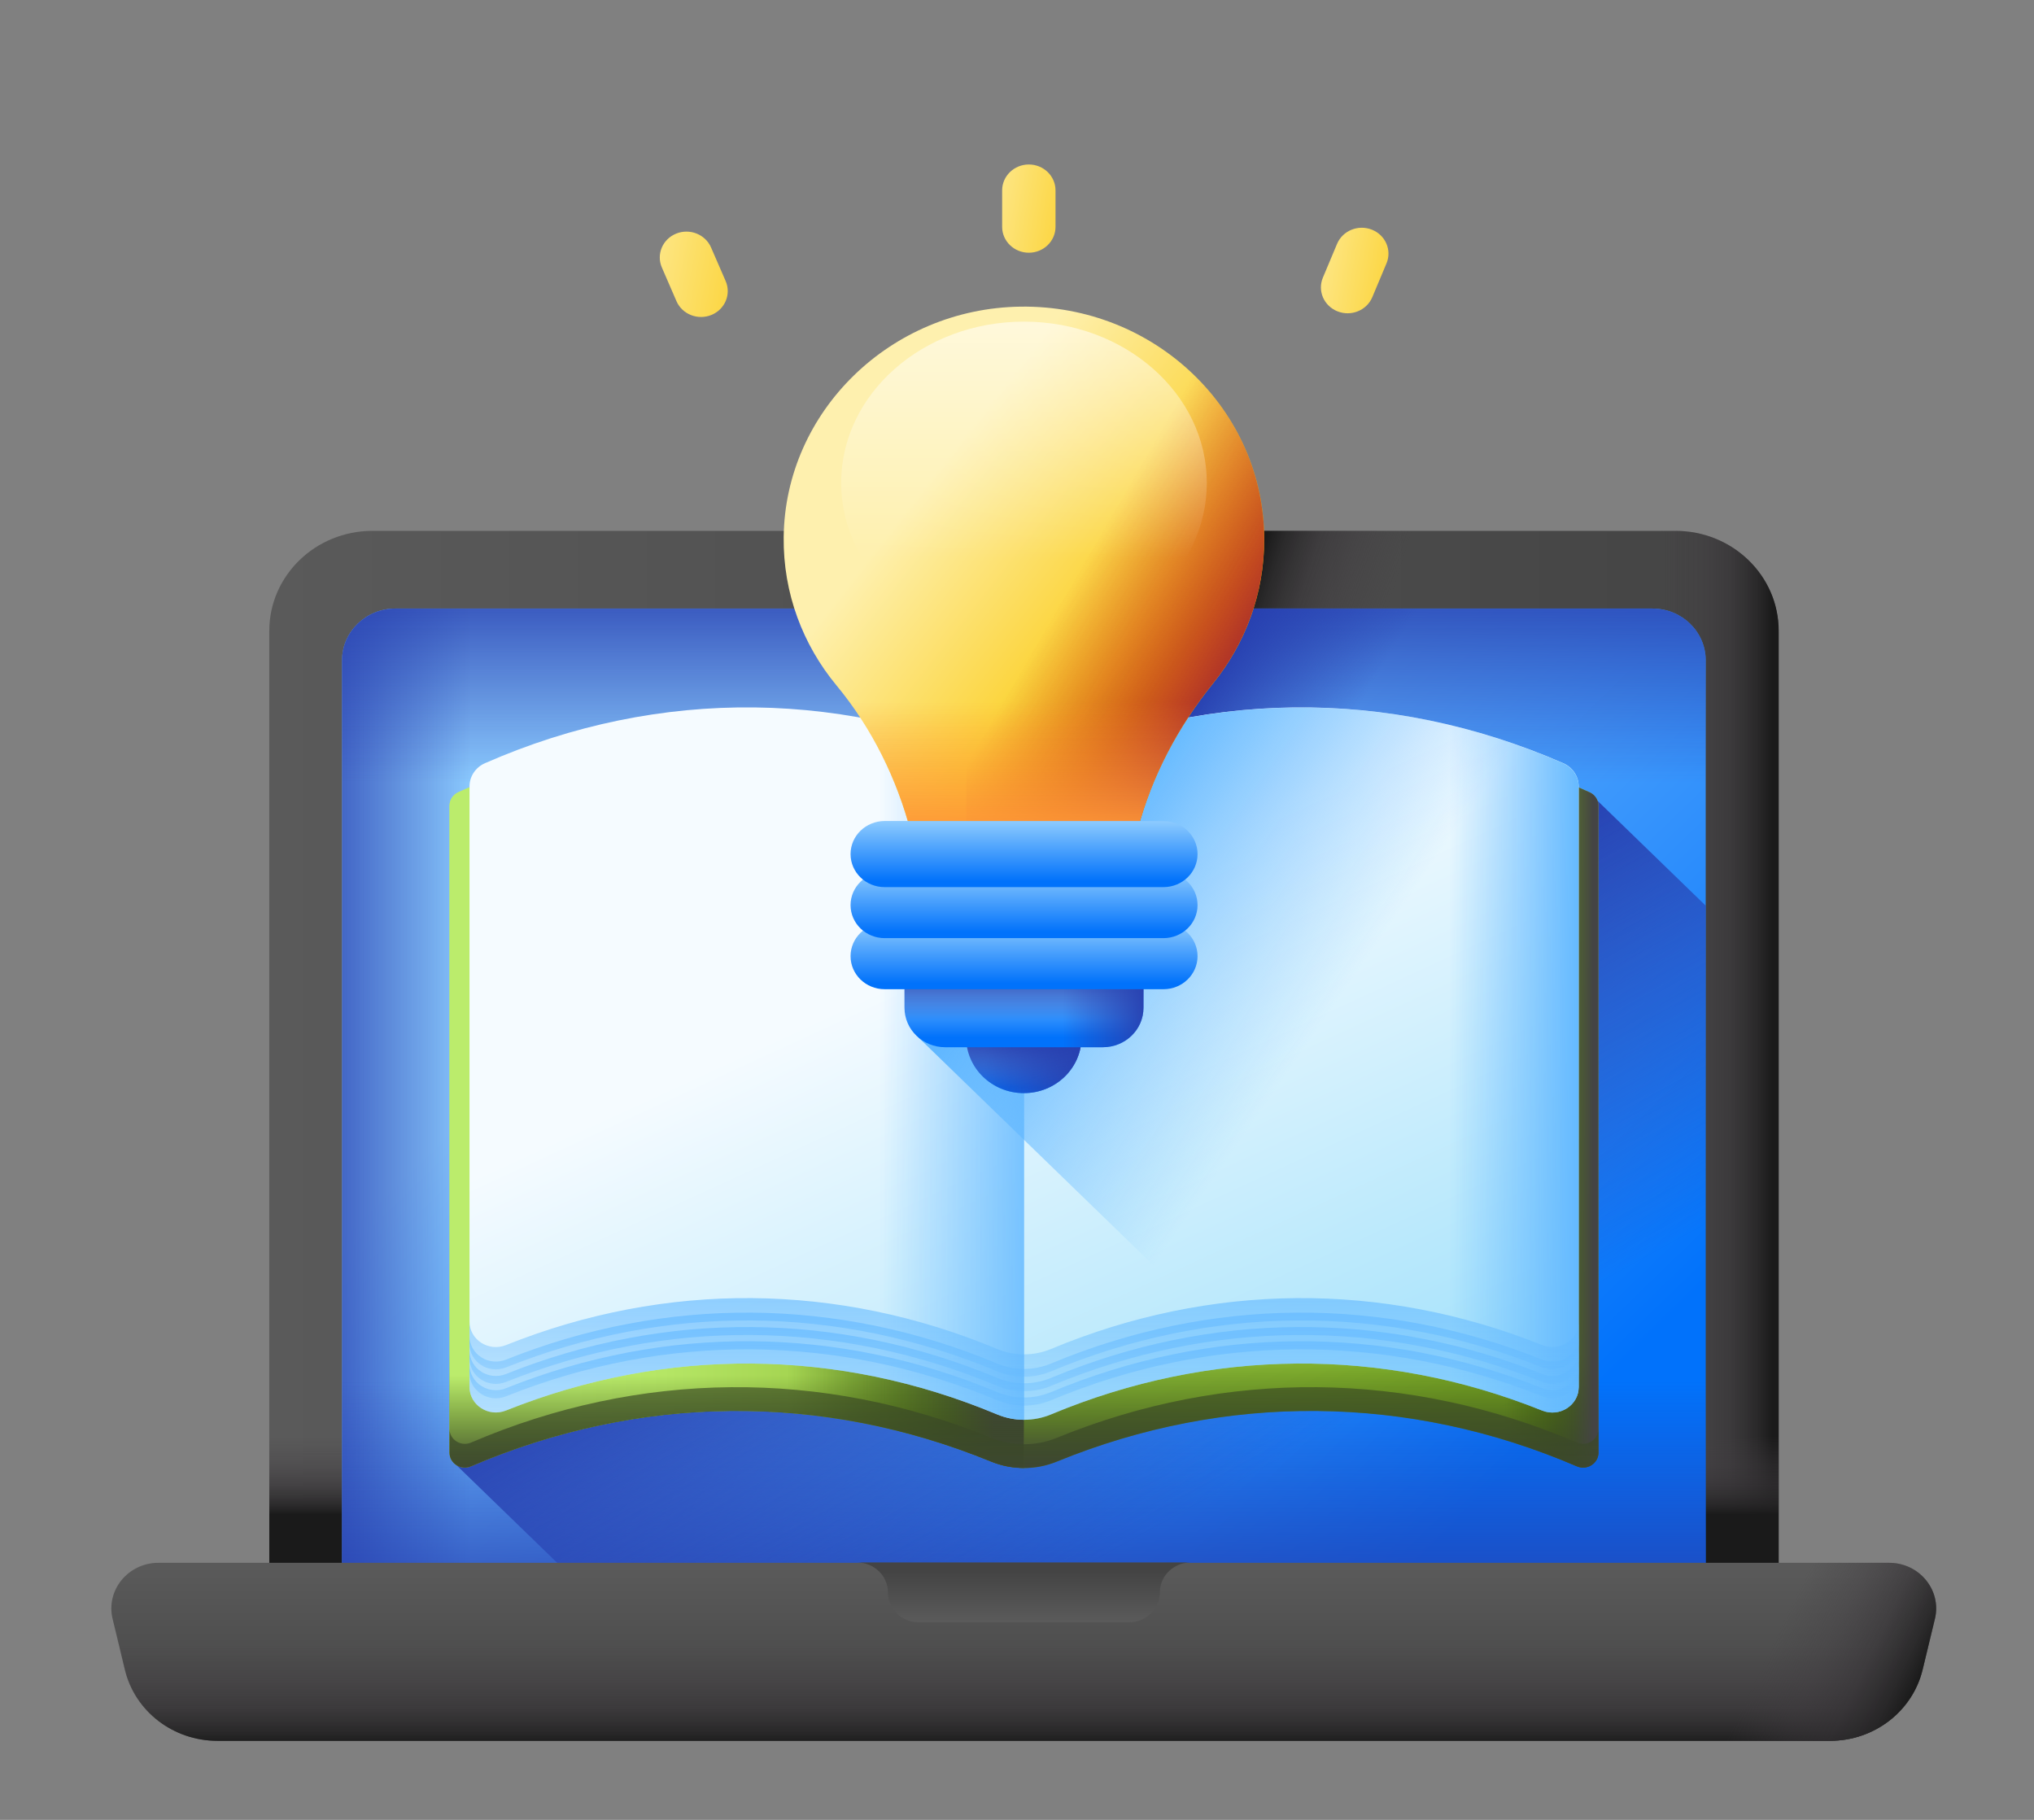
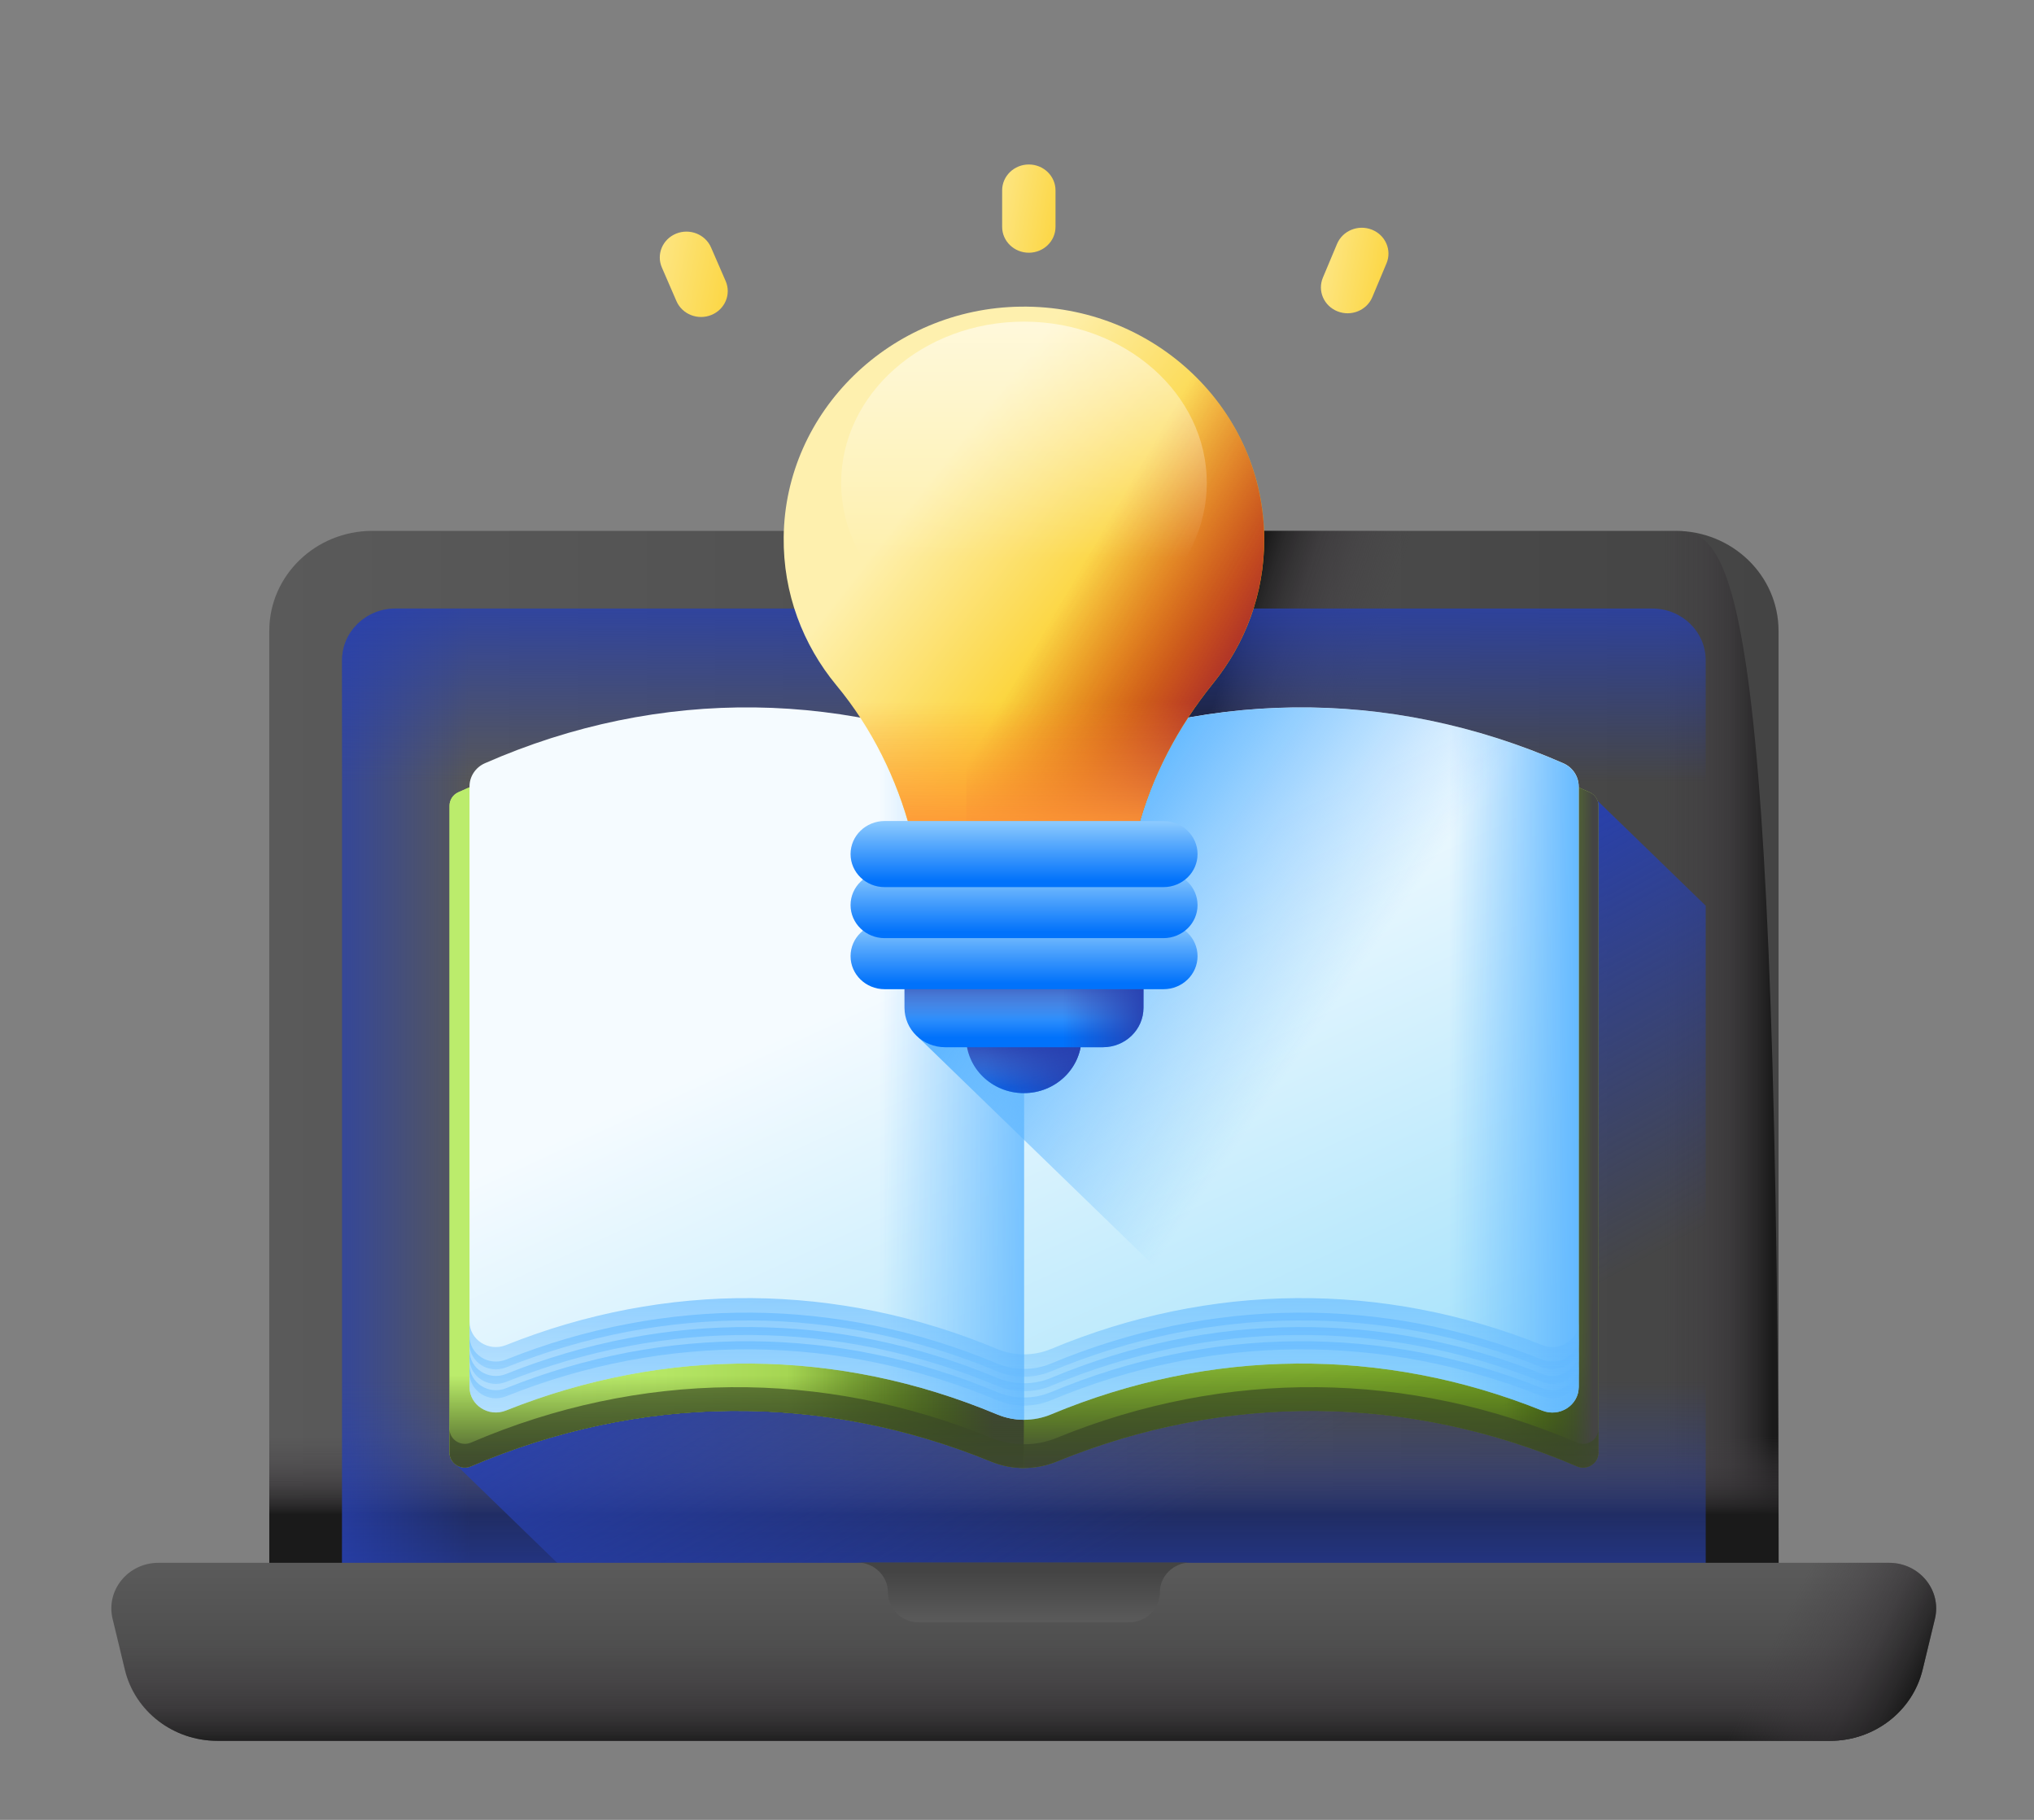
<svg xmlns="http://www.w3.org/2000/svg" width="76" height="68" viewBox="0 0 76 68" fill="none">
  <rect x="0" y="0" width="76" height="68" fill="#808080" stroke="none" />
  <path d="M66.455 60.189H10.062V23.572C10.062 21.509 11.787 19.836 13.915 19.836H62.602C64.73 19.836 66.455 21.508 66.455 23.572V60.189Z" fill="url(#paint0_linear_38_9646)" />
-   <path d="M62.609 19.836H46.375V60.189H66.461V23.572C66.461 21.508 64.736 19.836 62.609 19.836Z" fill="url(#paint1_linear_38_9646)" />
+   <path d="M62.609 19.836H46.375V60.189H66.461C66.461 21.508 64.736 19.836 62.609 19.836Z" fill="url(#paint1_linear_38_9646)" />
  <path d="M66.457 23.572C66.457 21.509 64.733 19.836 62.605 19.836H38.453V35.064H66.457V23.572Z" fill="url(#paint2_linear_38_9646)" />
  <path d="M10.062 42.182H66.455V60.186H10.062V42.182Z" fill="url(#paint3_linear_38_9646)" />
-   <path d="M63.734 24.672V60.191H12.781V24.672C12.781 23.604 13.675 22.738 14.775 22.738H35.708C36.056 22.738 36.377 22.902 36.592 23.167C36.98 23.644 37.583 23.95 38.258 23.95C38.932 23.95 39.535 23.644 39.923 23.167C40.138 22.902 40.459 22.738 40.807 22.738H61.74C62.84 22.738 63.734 23.604 63.734 24.672Z" fill="url(#paint4_linear_38_9646)" />
  <path d="M33.926 22.738H14.775C13.674 22.738 12.781 23.604 12.781 24.672V60.191H33.926V22.738Z" fill="url(#paint5_linear_38_9646)" />
  <path d="M12.781 42.182H63.734V60.186H12.781V42.182Z" fill="url(#paint6_linear_38_9646)" />
  <path d="M63.734 33.842L59.682 29.912L37.224 35.208L17.066 54.756L22.678 60.198H63.734V33.842Z" fill="url(#paint7_linear_38_9646)" />
  <path d="M63.734 24.672V39.638H12.781V24.672C12.781 23.604 13.675 22.738 14.775 22.738H35.708C36.056 22.738 36.377 22.902 36.592 23.167C36.98 23.644 37.583 23.95 38.258 23.95C38.932 23.95 39.535 23.644 39.923 23.167C40.138 22.902 40.459 22.738 40.807 22.738H61.74C62.84 22.738 63.734 23.604 63.734 24.672Z" fill="url(#paint8_linear_38_9646)" />
-   <path d="M61.74 22.738H40.807C40.459 22.738 40.138 22.902 39.922 23.167C39.572 23.598 39.045 23.887 38.449 23.939V35.066H63.733V24.672C63.733 23.604 62.84 22.738 61.74 22.738Z" fill="url(#paint9_linear_38_9646)" />
  <path d="M38.259 22.797C38.775 22.797 39.194 22.392 39.194 21.891C39.194 21.39 38.775 20.984 38.259 20.984C37.743 20.984 37.324 21.39 37.324 21.891C37.324 22.392 37.743 22.797 38.259 22.797Z" fill="url(#paint10_linear_38_9646)" />
  <path d="M68.382 65.045H8.124C6.474 65.045 5.042 63.943 4.666 62.386L4.207 60.489C3.949 59.419 4.786 58.395 5.92 58.395H70.586C71.719 58.395 72.557 59.419 72.298 60.489L71.84 62.386C71.464 63.943 70.031 65.045 68.382 65.045Z" fill="url(#paint11_linear_38_9646)" />
  <path d="M4.16 60.141C4.163 60.256 4.176 60.373 4.205 60.491L4.663 62.388C5.039 63.945 6.472 65.047 8.121 65.047H68.379C70.028 65.047 71.461 63.945 71.837 62.388L72.296 60.491C72.324 60.373 72.337 60.256 72.34 60.141H4.16Z" fill="url(#paint12_linear_38_9646)" />
  <path d="M70.585 58.395H56.996V65.045H68.381C70.031 65.045 71.463 63.943 71.839 62.386L72.298 60.489C72.556 59.419 71.719 58.395 70.585 58.395Z" fill="url(#paint13_linear_38_9646)" />
  <path d="M32.031 58.383C32.665 58.386 33.178 58.885 33.178 59.501C33.178 60.118 33.694 60.619 34.331 60.619H42.183C42.82 60.619 43.337 60.118 43.337 59.501C43.337 58.885 43.849 58.386 44.484 58.383H32.031Z" fill="url(#paint14_linear_38_9646)" />
  <path d="M59.396 29.603C52.568 26.512 45.065 26.563 38.26 29.754C31.455 26.563 23.952 26.512 17.125 29.603C16.924 29.694 16.797 29.891 16.797 30.105V54.276C16.797 54.677 17.222 54.948 17.6 54.786C23.89 52.085 30.72 52.026 37.033 54.608C37.817 54.929 38.703 54.929 39.488 54.608C45.8 52.026 52.631 52.085 58.92 54.786C59.298 54.948 59.724 54.677 59.724 54.276V30.105C59.723 29.891 59.596 29.694 59.396 29.603Z" fill="url(#paint15_linear_38_9646)" />
  <path d="M59.396 29.603C52.568 26.512 45.065 26.563 38.26 29.754C31.455 26.563 23.952 26.512 17.125 29.603C16.924 29.694 16.797 29.891 16.797 30.105V54.276C16.797 54.677 17.222 54.948 17.6 54.786C23.89 52.085 30.72 52.026 37.033 54.608C37.817 54.929 38.703 54.929 39.488 54.608C45.8 52.026 52.631 52.085 58.92 54.786C59.298 54.948 59.724 54.677 59.724 54.276V30.105C59.723 29.891 59.596 29.694 59.396 29.603Z" fill="url(#paint16_linear_38_9646)" />
  <path d="M59.399 29.604C56.853 28.451 54.213 27.736 51.551 27.457V52.851C54.048 53.112 56.525 53.757 58.924 54.787C59.302 54.949 59.727 54.678 59.727 54.277V30.106C59.727 29.891 59.6 29.694 59.399 29.604Z" fill="url(#paint17_linear_38_9646)" />
  <path d="M38.26 29.754C31.455 26.563 23.952 26.512 17.125 29.603C16.924 29.694 16.797 29.891 16.797 30.105V54.276C16.797 54.677 17.222 54.948 17.6 54.786C23.89 52.085 30.72 52.026 37.033 54.608C37.425 54.769 37.843 54.849 38.26 54.849V29.754Z" fill="url(#paint18_linear_38_9646)" />
  <path d="M38.26 29.754C31.455 26.563 23.952 26.512 17.125 29.603C16.924 29.694 16.797 29.891 16.797 30.105V54.276C16.797 54.677 17.222 54.948 17.6 54.786C23.89 52.085 30.72 52.026 37.033 54.608C37.425 54.769 37.843 54.849 38.26 54.849V29.754Z" fill="url(#paint19_linear_38_9646)" />
  <path d="M38.26 29.754C31.455 26.563 23.952 26.512 17.125 29.603C16.924 29.694 16.797 29.891 16.797 30.105V54.276C16.797 54.677 17.222 54.948 17.6 54.786C23.89 52.085 30.72 52.026 37.033 54.608C37.425 54.769 37.843 54.849 38.26 54.849V29.754Z" fill="url(#paint20_linear_38_9646)" />
  <path d="M58.92 53.903C52.631 51.202 45.8 51.143 39.488 53.725C38.703 54.046 37.817 54.046 37.033 53.725C30.72 51.143 23.89 51.202 17.6 53.903C17.222 54.065 16.797 53.794 16.797 53.393V54.284C16.797 54.685 17.222 54.956 17.6 54.793C23.89 52.093 30.72 52.034 37.033 54.615C37.817 54.936 38.703 54.936 39.488 54.615C45.8 52.034 52.631 52.093 58.92 54.793C59.298 54.956 59.724 54.685 59.724 54.284V53.393C59.724 53.794 59.298 54.065 58.92 53.903Z" fill="url(#paint21_linear_38_9646)" />
  <path d="M58.413 28.518C51.89 25.651 44.75 25.739 38.266 28.779C31.782 25.739 24.641 25.651 18.119 28.518C17.768 28.672 17.543 29.013 17.543 29.386V51.824C17.543 52.505 18.257 52.964 18.906 52.704C24.873 50.316 31.308 50.364 37.255 52.848C37.901 53.118 38.63 53.118 39.276 52.848C45.223 50.364 51.658 50.316 57.625 52.704C58.274 52.964 58.988 52.505 58.988 51.824V29.386C58.988 29.013 58.764 28.672 58.413 28.518Z" fill="url(#paint22_linear_38_9646)" />
  <path d="M58.41 28.523C56.563 27.711 54.667 27.137 52.75 26.799V51.317C54.395 51.607 56.026 52.07 57.623 52.709C58.272 52.969 58.986 52.51 58.986 51.829V29.391C58.986 29.018 58.761 28.677 58.41 28.523Z" fill="url(#paint23_linear_38_9646)" />
  <path d="M38.266 28.779C31.782 25.739 24.641 25.651 18.119 28.518C17.768 28.672 17.543 29.013 17.543 29.386V51.824C17.543 52.505 18.257 52.964 18.906 52.704C24.873 50.316 31.308 50.364 37.255 52.848C37.578 52.983 37.922 53.05 38.266 53.05V28.779H38.266Z" fill="url(#paint24_linear_38_9646)" />
  <path d="M57.625 51.871C51.658 49.483 45.223 49.531 39.276 52.015C38.63 52.285 37.901 52.285 37.255 52.015C31.308 49.531 24.873 49.483 18.906 51.871C18.257 52.131 17.543 51.672 17.543 50.991V51.825C17.543 52.507 18.257 52.965 18.906 52.706C24.873 50.317 31.308 50.366 37.255 52.85C37.901 53.12 38.63 53.12 39.276 52.85C45.223 50.366 51.658 50.317 57.625 52.706C58.274 52.965 58.988 52.507 58.988 51.825V50.991C58.988 51.672 58.274 52.131 57.625 51.871Z" fill="url(#paint25_linear_38_9646)" />
  <path d="M57.625 51.34C51.658 48.952 45.223 49 39.276 51.484C38.63 51.754 37.901 51.754 37.255 51.484C31.308 49 24.873 48.952 18.906 51.34C18.257 51.599 17.543 51.141 17.543 50.46V51.294C17.543 51.976 18.257 52.434 18.906 52.174C24.873 49.786 31.308 49.834 37.255 52.319C37.901 52.588 38.63 52.588 39.276 52.319C45.223 49.834 51.658 49.786 57.625 52.174C58.274 52.434 58.988 51.976 58.988 51.294V50.46C58.988 51.141 58.274 51.599 57.625 51.34Z" fill="url(#paint26_linear_38_9646)" />
  <path d="M57.625 50.803C51.658 48.414 45.223 48.463 39.276 50.947C38.63 51.217 37.901 51.217 37.255 50.947C31.308 48.463 24.873 48.414 18.906 50.803C18.257 51.062 17.543 50.604 17.543 49.922V50.757C17.543 51.438 18.257 51.897 18.906 51.637C24.873 49.249 31.308 49.297 37.255 51.782C37.901 52.051 38.63 52.051 39.276 51.782C45.223 49.297 51.658 49.249 57.625 51.637C58.274 51.897 58.988 51.439 58.988 50.757V49.922C58.988 50.604 58.274 51.062 57.625 50.803Z" fill="url(#paint27_linear_38_9646)" />
  <path d="M57.625 50.26C51.658 47.871 45.223 47.92 39.276 50.404C38.63 50.673 37.901 50.673 37.255 50.404C31.308 47.92 24.873 47.871 18.906 50.26C18.257 50.52 17.543 50.061 17.543 49.38V50.214C17.543 50.895 18.257 51.354 18.906 51.094C24.873 48.706 31.308 48.755 37.255 51.239C37.901 51.508 38.63 51.508 39.276 51.239C45.223 48.755 51.658 48.706 57.625 51.094C58.274 51.354 58.988 50.896 58.988 50.214V49.38C58.988 50.061 58.274 50.52 57.625 50.26Z" fill="url(#paint28_linear_38_9646)" />
  <path d="M58.988 51.826V29.388C58.988 29.015 58.763 28.674 58.412 28.52C51.89 25.654 44.749 25.741 38.265 28.781C38.24 28.769 38.214 28.758 38.189 28.747V34.993L34.309 38.756L46.947 51.012C50.539 50.756 54.16 51.319 57.624 52.706C58.274 52.966 58.988 52.507 58.988 51.826Z" fill="url(#paint29_linear_38_9646)" />
  <path d="M38.254 40.845C39.445 40.845 40.411 39.908 40.411 38.753C40.411 37.598 39.445 36.662 38.254 36.662C37.063 36.662 36.098 37.598 36.098 38.753C36.098 39.908 37.063 40.845 38.254 40.845Z" fill="url(#paint30_linear_38_9646)" />
  <path d="M38.254 40.845C39.445 40.845 40.411 39.908 40.411 38.753C40.411 37.598 39.445 36.662 38.254 36.662C37.063 36.662 36.098 37.598 36.098 38.753C36.098 39.908 37.063 40.845 38.254 40.845Z" fill="url(#paint31_linear_38_9646)" />
  <path d="M38.254 40.845C39.445 40.845 40.411 39.908 40.411 38.753C40.411 37.598 39.445 36.662 38.254 36.662C37.063 36.662 36.098 37.598 36.098 38.753C36.098 39.908 37.063 40.845 38.254 40.845Z" fill="url(#paint32_linear_38_9646)" />
  <path d="M41.208 39.13H35.315C34.477 39.13 33.797 38.471 33.797 37.658V35.801H42.725V37.658C42.725 38.471 42.046 39.13 41.208 39.13Z" fill="url(#paint33_linear_38_9646)" />
  <path d="M41.208 39.13H35.315C34.477 39.13 33.797 38.471 33.797 37.658V35.801H42.725V37.658C42.725 38.471 42.046 39.13 41.208 39.13Z" fill="url(#paint34_linear_38_9646)" />
  <path d="M42.726 35.801V37.657C42.726 38.471 42.046 39.13 41.208 39.13H38.262V35.801H42.726Z" fill="url(#paint35_linear_38_9646)" />
  <path d="M47.238 20.164C47.238 15.314 43.149 11.39 38.132 11.458C33.283 11.523 29.332 15.37 29.282 20.072C29.259 22.168 30.001 24.096 31.254 25.609C32.584 27.215 33.511 29.099 34.037 31.095L34.103 31.345H42.416L42.503 31.017C43.032 29.011 44.019 27.155 45.335 25.524C46.527 24.046 47.238 22.186 47.238 20.164Z" fill="url(#paint36_linear_38_9646)" />
  <path d="M38.13 11.458C37.432 11.467 36.754 11.557 36.102 11.715V31.345H42.415L42.501 31.017C43.03 29.011 44.017 27.155 45.333 25.524C46.526 24.046 47.236 22.186 47.236 20.164C47.237 15.314 43.148 11.39 38.13 11.458Z" fill="url(#paint37_linear_38_9646)" />
  <path d="M38.261 24.07C42.033 24.07 45.092 21.372 45.092 18.044C45.092 14.716 42.033 12.018 38.261 12.018C34.488 12.018 31.43 14.716 31.43 18.044C31.43 21.372 34.488 24.07 38.261 24.07Z" fill="url(#paint38_linear_38_9646)" />
  <path d="M29.282 20.073C29.259 22.17 30.001 24.098 31.254 25.611C32.584 27.217 33.511 29.101 34.037 31.096L34.103 31.346H42.416L42.503 31.019C43.032 29.013 44.019 27.157 45.335 25.526C46.527 24.048 47.238 22.187 47.238 20.165C47.238 20.042 47.234 19.921 47.228 19.799H29.292C29.288 19.89 29.283 19.981 29.282 20.073Z" fill="url(#paint39_linear_38_9646)" />
  <path d="M43.473 36.962H33.055C32.351 36.962 31.781 36.409 31.781 35.727C31.781 35.045 32.351 34.492 33.055 34.492H43.473C44.176 34.492 44.746 35.045 44.746 35.727C44.746 36.409 44.176 36.962 43.473 36.962Z" fill="url(#paint40_linear_38_9646)" />
  <path d="M43.473 35.054H33.055C32.351 35.054 31.781 34.501 31.781 33.819C31.781 33.137 32.351 32.584 33.055 32.584H43.473C44.176 32.584 44.746 33.137 44.746 33.819C44.746 34.501 44.176 35.054 43.473 35.054Z" fill="url(#paint41_linear_38_9646)" />
  <path d="M43.473 33.148H33.055C32.351 33.148 31.781 32.595 31.781 31.913C31.781 31.231 32.351 30.678 33.055 30.678H43.473C44.176 30.678 44.746 31.231 44.746 31.913C44.746 32.595 44.176 33.148 43.473 33.148Z" fill="url(#paint42_linear_38_9646)" />
  <path d="M38.442 6.146C37.892 6.146 37.445 6.579 37.445 7.113V8.476C37.445 9.01 37.892 9.443 38.442 9.443C38.993 9.443 39.439 9.01 39.439 8.476V7.113C39.439 6.579 38.993 6.146 38.442 6.146Z" fill="url(#paint43_linear_38_9646)" />
  <path d="M51.276 11.104L51.806 9.841C52.014 9.347 51.769 8.783 51.259 8.581C50.749 8.38 50.167 8.618 49.959 9.112L49.429 10.375C49.222 10.869 49.467 11.433 49.977 11.634C50.487 11.836 51.068 11.598 51.276 11.104Z" fill="url(#paint44_linear_38_9646)" />
  <path d="M26.582 11.768C27.089 11.561 27.328 10.994 27.114 10.502L26.568 9.246C26.354 8.754 25.77 8.523 25.262 8.73C24.755 8.938 24.517 9.504 24.731 9.996L25.276 11.253C25.49 11.745 26.075 11.976 26.582 11.768Z" fill="url(#paint45_linear_38_9646)" />
  <defs>
    <linearGradient id="paint0_linear_38_9646" x1="10.062" y1="40.013" x2="66.455" y2="40.013" gradientUnits="userSpaceOnUse">
      <stop stop-color="#5A5A5A" />
      <stop offset="1" stop-color="#444444" />
    </linearGradient>
    <linearGradient id="paint1_linear_38_9646" x1="62.032" y1="40.013" x2="66.222" y2="40.013" gradientUnits="userSpaceOnUse">
      <stop stop-color="#433F43" stop-opacity="0" />
      <stop offset="0.344" stop-color="#403C40" stop-opacity="0.344" />
      <stop offset="0.622" stop-color="#363336" stop-opacity="0.622" />
      <stop offset="0.876" stop-color="#252425" stop-opacity="0.876" />
      <stop offset="1" stop-color="#1A1A1A" />
    </linearGradient>
    <linearGradient id="paint2_linear_38_9646" x1="50.405" y1="27.326" x2="45.496" y2="25.768" gradientUnits="userSpaceOnUse">
      <stop stop-color="#433F43" stop-opacity="0" />
      <stop offset="0.344" stop-color="#403C40" stop-opacity="0.344" />
      <stop offset="0.622" stop-color="#363336" stop-opacity="0.622" />
      <stop offset="0.876" stop-color="#252425" stop-opacity="0.876" />
      <stop offset="1" stop-color="#1A1A1A" />
    </linearGradient>
    <linearGradient id="paint3_linear_38_9646" x1="38.258" y1="53.666" x2="38.258" y2="56.595" gradientUnits="userSpaceOnUse">
      <stop stop-color="#433F43" stop-opacity="0" />
      <stop offset="0.344" stop-color="#403C40" stop-opacity="0.344" />
      <stop offset="0.622" stop-color="#363336" stop-opacity="0.622" />
      <stop offset="0.876" stop-color="#252425" stop-opacity="0.876" />
      <stop offset="1" stop-color="#1A1A1A" />
    </linearGradient>
    <linearGradient id="paint4_linear_38_9646" x1="27.591" y1="31.687" x2="53.233" y2="58.13" gradientUnits="userSpaceOnUse">
      <stop stop-color="#8AC9FE" />
      <stop offset="1" stop-color="#0172FB" />
    </linearGradient>
    <linearGradient id="paint5_linear_38_9646" x1="17.594" y1="41.465" x2="10.887" y2="41.465" gradientUnits="userSpaceOnUse">
      <stop stop-color="#2740B0" stop-opacity="0" />
      <stop offset="1" stop-color="#2740B0" />
    </linearGradient>
    <linearGradient id="paint6_linear_38_9646" x1="38.258" y1="51.594" x2="38.258" y2="61.69" gradientUnits="userSpaceOnUse">
      <stop stop-color="#2740B0" stop-opacity="0" />
      <stop offset="1" stop-color="#2740B0" />
    </linearGradient>
    <linearGradient id="paint7_linear_38_9646" x1="46.773" y1="55.184" x2="38.801" y2="40.704" gradientUnits="userSpaceOnUse">
      <stop stop-color="#2740B0" stop-opacity="0" />
      <stop offset="1" stop-color="#2740B0" />
    </linearGradient>
    <linearGradient id="paint8_linear_38_9646" x1="38.258" y1="29.229" x2="38.258" y2="21.071" gradientUnits="userSpaceOnUse">
      <stop stop-color="#2740B0" stop-opacity="0" />
      <stop offset="1" stop-color="#2740B0" />
    </linearGradient>
    <linearGradient id="paint9_linear_38_9646" x1="49.526" y1="28.419" x2="44.949" y2="25.626" gradientUnits="userSpaceOnUse">
      <stop stop-color="#2740B0" stop-opacity="0" />
      <stop offset="1" stop-color="#2740B0" />
    </linearGradient>
    <linearGradient id="paint10_linear_38_9646" x1="35.372" y1="19.091" x2="38.886" y2="22.715" gradientUnits="userSpaceOnUse">
      <stop stop-color="#433F43" stop-opacity="0" />
      <stop offset="0.344" stop-color="#403C40" stop-opacity="0.344" />
      <stop offset="0.622" stop-color="#363336" stop-opacity="0.622" />
      <stop offset="0.876" stop-color="#252425" stop-opacity="0.876" />
      <stop offset="1" stop-color="#1A1A1A" />
    </linearGradient>
    <linearGradient id="paint11_linear_38_9646" x1="38.253" y1="58.546" x2="38.253" y2="64.316" gradientUnits="userSpaceOnUse">
      <stop stop-color="#5A5A5A" />
      <stop offset="1" stop-color="#444444" />
    </linearGradient>
    <linearGradient id="paint12_linear_38_9646" x1="38.25" y1="61.433" x2="38.25" y2="65.189" gradientUnits="userSpaceOnUse">
      <stop stop-color="#433F43" stop-opacity="0" />
      <stop offset="0.344" stop-color="#403C40" stop-opacity="0.344" />
      <stop offset="0.622" stop-color="#363336" stop-opacity="0.622" />
      <stop offset="0.876" stop-color="#252425" stop-opacity="0.876" />
      <stop offset="1" stop-color="#1A1A1A" />
    </linearGradient>
    <linearGradient id="paint13_linear_38_9646" x1="65.707" y1="62.492" x2="70.715" y2="64.88" gradientUnits="userSpaceOnUse">
      <stop stop-color="#433F43" stop-opacity="0" />
      <stop offset="0.344" stop-color="#403C40" stop-opacity="0.344" />
      <stop offset="0.622" stop-color="#363336" stop-opacity="0.622" />
      <stop offset="0.876" stop-color="#252425" stop-opacity="0.876" />
      <stop offset="1" stop-color="#1A1A1A" />
    </linearGradient>
    <linearGradient id="paint14_linear_38_9646" x1="38.257" y1="60.558" x2="38.257" y2="58.713" gradientUnits="userSpaceOnUse">
      <stop stop-color="#5A5A5A" />
      <stop offset="1" stop-color="#444444" />
    </linearGradient>
    <linearGradient id="paint15_linear_38_9646" x1="28.773" y1="26.743" x2="47.872" y2="59.814" gradientUnits="userSpaceOnUse">
      <stop stop-color="#BBEC6C" />
      <stop offset="0.197" stop-color="#B5E665" />
      <stop offset="0.48" stop-color="#A5D552" />
      <stop offset="0.812" stop-color="#8ABB33" />
      <stop offset="1" stop-color="#78A91F" />
    </linearGradient>
    <linearGradient id="paint16_linear_38_9646" x1="38.26" y1="50.563" x2="38.26" y2="54.723" gradientUnits="userSpaceOnUse">
      <stop stop-color="#334C0F" stop-opacity="0" />
      <stop offset="0.32" stop-color="#344C12" stop-opacity="0.32" />
      <stop offset="0.565" stop-color="#374A1C" stop-opacity="0.565" />
      <stop offset="0.786" stop-color="#3C482C" stop-opacity="0.786" />
      <stop offset="0.991" stop-color="#444443" stop-opacity="0.991" />
      <stop offset="1" stop-color="#444444" />
    </linearGradient>
    <linearGradient id="paint17_linear_38_9646" x1="56.235" y1="41.146" x2="59.539" y2="41.146" gradientUnits="userSpaceOnUse">
      <stop stop-color="#334C0F" stop-opacity="0" />
      <stop offset="0.32" stop-color="#344C12" stop-opacity="0.32" />
      <stop offset="0.565" stop-color="#374A1C" stop-opacity="0.565" />
      <stop offset="0.786" stop-color="#3C482C" stop-opacity="0.786" />
      <stop offset="0.991" stop-color="#444443" stop-opacity="0.991" />
      <stop offset="1" stop-color="#444444" />
    </linearGradient>
    <linearGradient id="paint18_linear_38_9646" x1="21.464" y1="41.086" x2="38.342" y2="41.086" gradientUnits="userSpaceOnUse">
      <stop stop-color="#BBEC6C" />
      <stop offset="0.197" stop-color="#B5E665" />
      <stop offset="0.48" stop-color="#A5D552" />
      <stop offset="0.812" stop-color="#8ABB33" />
      <stop offset="1" stop-color="#78A91F" />
    </linearGradient>
    <linearGradient id="paint19_linear_38_9646" x1="29.446" y1="41.086" x2="37.127" y2="41.086" gradientUnits="userSpaceOnUse">
      <stop stop-color="#334C0F" stop-opacity="0" />
      <stop offset="0.32" stop-color="#344C12" stop-opacity="0.32" />
      <stop offset="0.565" stop-color="#374A1C" stop-opacity="0.565" />
      <stop offset="0.786" stop-color="#3C482C" stop-opacity="0.786" />
      <stop offset="0.991" stop-color="#444443" stop-opacity="0.991" />
      <stop offset="1" stop-color="#444444" />
    </linearGradient>
    <linearGradient id="paint20_linear_38_9646" x1="27.528" y1="51.396" x2="27.528" y2="55.105" gradientUnits="userSpaceOnUse">
      <stop stop-color="#334C0F" stop-opacity="0" />
      <stop offset="0.32" stop-color="#344C12" stop-opacity="0.32" />
      <stop offset="0.565" stop-color="#374A1C" stop-opacity="0.565" />
      <stop offset="0.786" stop-color="#3C482C" stop-opacity="0.786" />
      <stop offset="0.991" stop-color="#444443" stop-opacity="0.991" />
      <stop offset="1" stop-color="#444444" />
    </linearGradient>
    <linearGradient id="paint21_linear_38_9646" x1="38.26" y1="35.248" x2="38.26" y2="60.662" gradientUnits="userSpaceOnUse">
      <stop stop-color="#334C0F" stop-opacity="0" />
      <stop offset="0.32" stop-color="#344C12" stop-opacity="0.32" />
      <stop offset="0.565" stop-color="#374A1C" stop-opacity="0.565" />
      <stop offset="0.786" stop-color="#3C482C" stop-opacity="0.786" />
      <stop offset="0.991" stop-color="#444443" stop-opacity="0.991" />
      <stop offset="1" stop-color="#444444" />
    </linearGradient>
    <linearGradient id="paint22_linear_38_9646" x1="35.831" y1="35.633" x2="47.656" y2="61.323" gradientUnits="userSpaceOnUse">
      <stop stop-color="#F5FBFF" />
      <stop offset="1" stop-color="#91DCFA" />
    </linearGradient>
    <linearGradient id="paint23_linear_38_9646" x1="54.148" y1="39.791" x2="59.204" y2="39.791" gradientUnits="userSpaceOnUse">
      <stop stop-color="#60B7FF" stop-opacity="0" />
      <stop offset="1" stop-color="#60B7FF" />
    </linearGradient>
    <linearGradient id="paint24_linear_38_9646" x1="32.862" y1="39.741" x2="39.633" y2="39.741" gradientUnits="userSpaceOnUse">
      <stop stop-color="#60B7FF" stop-opacity="0" />
      <stop offset="1" stop-color="#60B7FF" />
    </linearGradient>
    <linearGradient id="paint25_linear_38_9646" x1="38.266" y1="55.614" x2="38.266" y2="46.623" gradientUnits="userSpaceOnUse">
      <stop stop-color="#60B7FF" stop-opacity="0" />
      <stop offset="1" stop-color="#60B7FF" />
    </linearGradient>
    <linearGradient id="paint26_linear_38_9646" x1="38.266" y1="55.083" x2="38.266" y2="46.092" gradientUnits="userSpaceOnUse">
      <stop stop-color="#60B7FF" stop-opacity="0" />
      <stop offset="1" stop-color="#60B7FF" />
    </linearGradient>
    <linearGradient id="paint27_linear_38_9646" x1="38.266" y1="54.546" x2="38.266" y2="45.554" gradientUnits="userSpaceOnUse">
      <stop stop-color="#60B7FF" stop-opacity="0" />
      <stop offset="1" stop-color="#60B7FF" />
    </linearGradient>
    <linearGradient id="paint28_linear_38_9646" x1="38.266" y1="54.003" x2="38.266" y2="45.011" gradientUnits="userSpaceOnUse">
      <stop stop-color="#60B7FF" stop-opacity="0" />
      <stop offset="1" stop-color="#60B7FF" />
    </linearGradient>
    <linearGradient id="paint29_linear_38_9646" x1="49.685" y1="37.803" x2="40.422" y2="31.371" gradientUnits="userSpaceOnUse">
      <stop stop-color="#60B7FF" stop-opacity="0" />
      <stop offset="1" stop-color="#60B7FF" />
    </linearGradient>
    <linearGradient id="paint30_linear_38_9646" x1="38.254" y1="38.751" x2="38.254" y2="40.623" gradientUnits="userSpaceOnUse">
      <stop stop-color="#8AC9FE" />
      <stop offset="1" stop-color="#0172FB" />
    </linearGradient>
    <linearGradient id="paint31_linear_38_9646" x1="36.804" y1="38.753" x2="40.56" y2="38.753" gradientUnits="userSpaceOnUse">
      <stop stop-color="#2740B0" stop-opacity="0" />
      <stop offset="1" stop-color="#2740B0" />
    </linearGradient>
    <linearGradient id="paint32_linear_38_9646" x1="38.029" y1="41.404" x2="38.229" y2="38.905" gradientUnits="userSpaceOnUse">
      <stop stop-color="#2740B0" stop-opacity="0" />
      <stop offset="1" stop-color="#2740B0" />
    </linearGradient>
    <linearGradient id="paint33_linear_38_9646" x1="38.261" y1="36.64" x2="38.261" y2="38.761" gradientUnits="userSpaceOnUse">
      <stop stop-color="#8AC9FE" />
      <stop offset="1" stop-color="#0172FB" />
    </linearGradient>
    <linearGradient id="paint34_linear_38_9646" x1="38.261" y1="38.082" x2="38.261" y2="36.356" gradientUnits="userSpaceOnUse">
      <stop stop-color="#2740B0" stop-opacity="0" />
      <stop offset="1" stop-color="#2740B0" />
    </linearGradient>
    <linearGradient id="paint35_linear_38_9646" x1="39.706" y1="37.465" x2="42.91" y2="37.465" gradientUnits="userSpaceOnUse">
      <stop stop-color="#2740B0" stop-opacity="0" />
      <stop offset="1" stop-color="#2740B0" />
    </linearGradient>
    <linearGradient id="paint36_linear_38_9646" x1="34.085" y1="18.747" x2="43.117" y2="25.813" gradientUnits="userSpaceOnUse">
      <stop stop-color="#FEF0AE" />
      <stop offset="1" stop-color="#FAC600" />
    </linearGradient>
    <linearGradient id="paint37_linear_38_9646" x1="39.812" y1="22.195" x2="45.936" y2="25.762" gradientUnits="userSpaceOnUse">
      <stop stop-color="#C41926" stop-opacity="0" />
      <stop offset="0.363" stop-color="#BF1C27" stop-opacity="0.363" />
      <stop offset="0.8" stop-color="#B12529" stop-opacity="0.8" />
      <stop offset="1" stop-color="#A72B2B" />
    </linearGradient>
    <linearGradient id="paint38_linear_38_9646" x1="38.261" y1="20.848" x2="38.261" y2="4.82" gradientUnits="userSpaceOnUse">
      <stop stop-color="white" stop-opacity="0" />
      <stop offset="1" stop-color="white" />
    </linearGradient>
    <linearGradient id="paint39_linear_38_9646" x1="38.26" y1="26.232" x2="38.26" y2="31.173" gradientUnits="userSpaceOnUse">
      <stop stop-color="#FE9738" stop-opacity="0" />
      <stop offset="1" stop-color="#FE9738" />
    </linearGradient>
    <linearGradient id="paint40_linear_38_9646" x1="38.264" y1="34.545" x2="38.264" y2="36.736" gradientUnits="userSpaceOnUse">
      <stop stop-color="#8AC9FE" />
      <stop offset="1" stop-color="#0172FB" />
    </linearGradient>
    <linearGradient id="paint41_linear_38_9646" x1="38.264" y1="32.636" x2="38.264" y2="34.827" gradientUnits="userSpaceOnUse">
      <stop stop-color="#8AC9FE" />
      <stop offset="1" stop-color="#0172FB" />
    </linearGradient>
    <linearGradient id="paint42_linear_38_9646" x1="38.264" y1="30.73" x2="38.264" y2="32.921" gradientUnits="userSpaceOnUse">
      <stop stop-color="#8AC9FE" />
      <stop offset="1" stop-color="#0172FB" />
    </linearGradient>
    <linearGradient id="paint43_linear_38_9646" x1="35.62" y1="7.277" x2="42.162" y2="8.553" gradientUnits="userSpaceOnUse">
      <stop stop-color="#FEF0AE" />
      <stop offset="1" stop-color="#FAC600" />
    </linearGradient>
    <linearGradient id="paint44_linear_38_9646" x1="47.773" y1="9.586" x2="54.367" y2="10.873" gradientUnits="userSpaceOnUse">
      <stop stop-color="#FEF0AE" />
      <stop offset="1" stop-color="#FAC600" />
    </linearGradient>
    <linearGradient id="paint45_linear_38_9646" x1="22.454" y1="9.613" x2="30.493" y2="11.181" gradientUnits="userSpaceOnUse">
      <stop stop-color="#FEF0AE" />
      <stop offset="1" stop-color="#FAC600" />
    </linearGradient>
  </defs>
</svg>